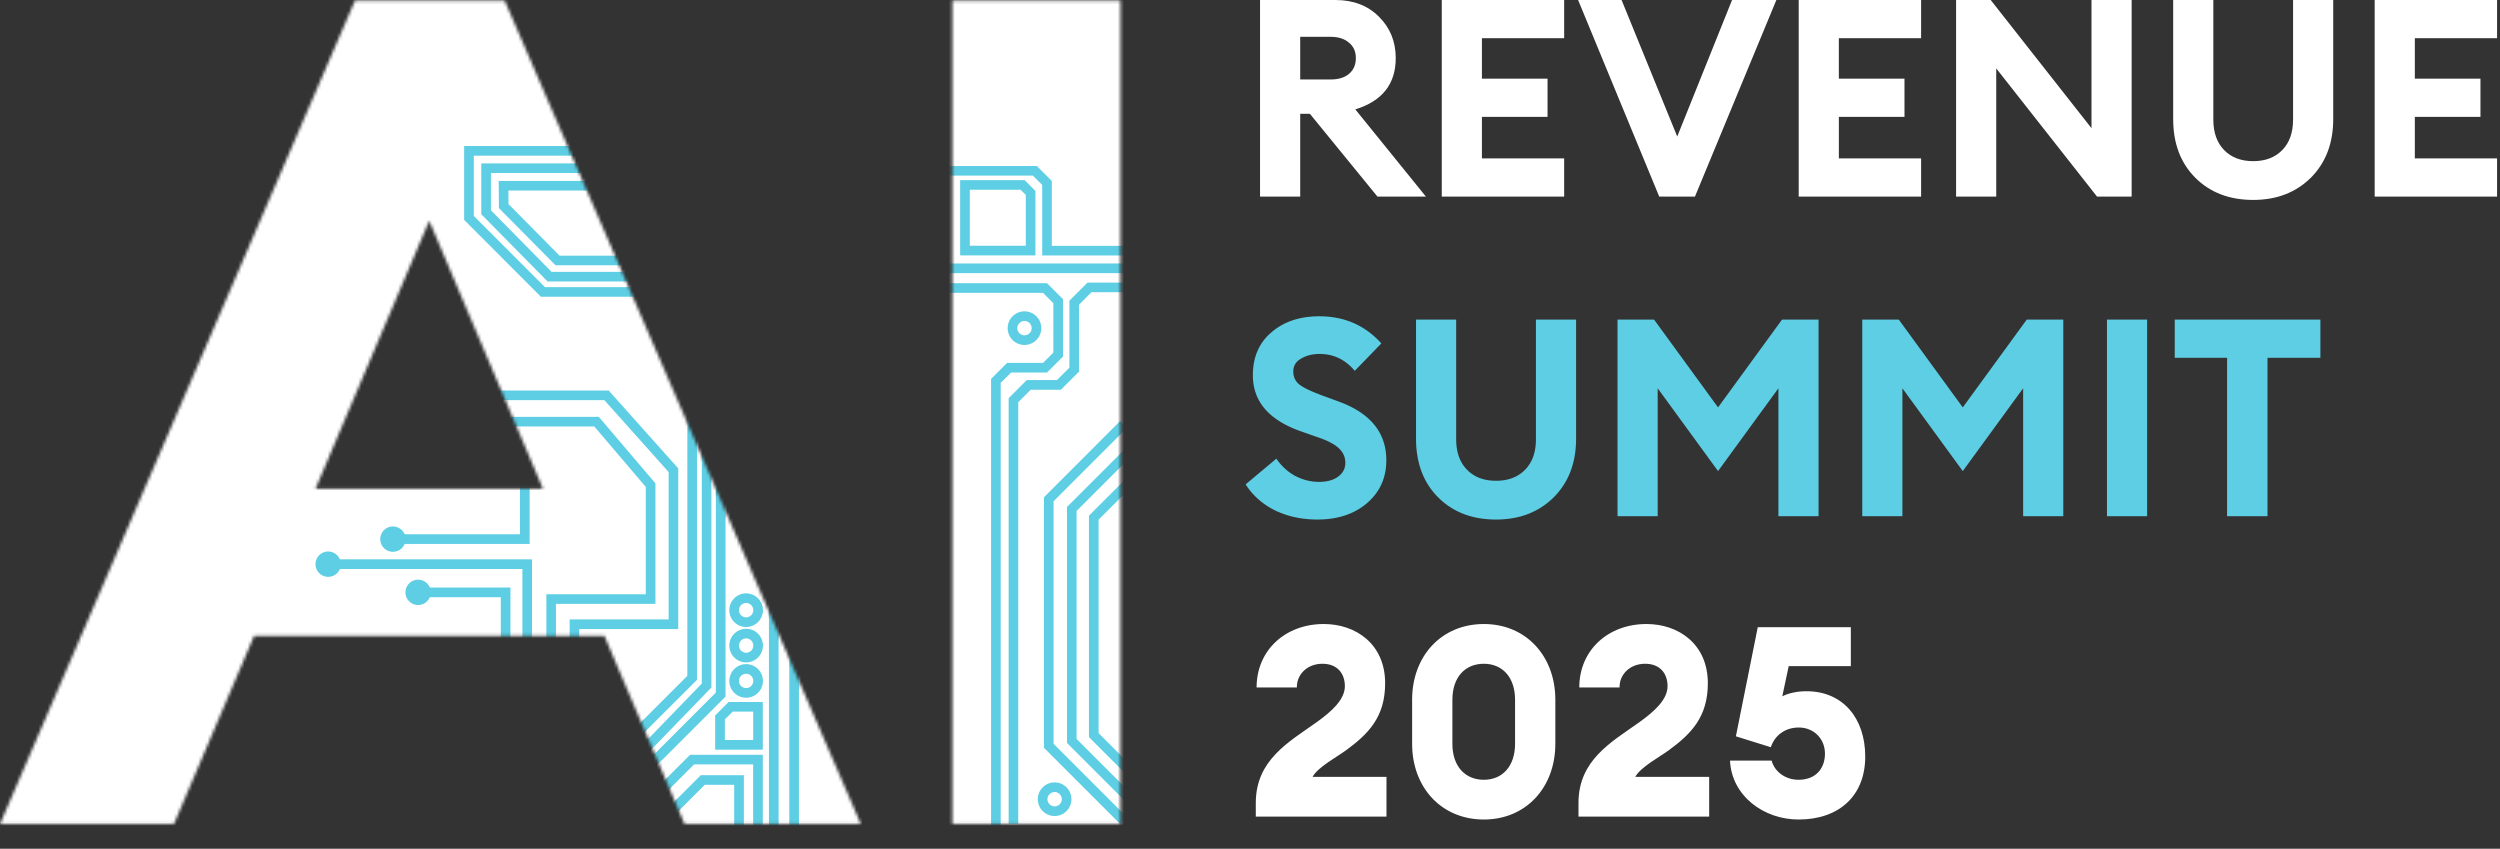
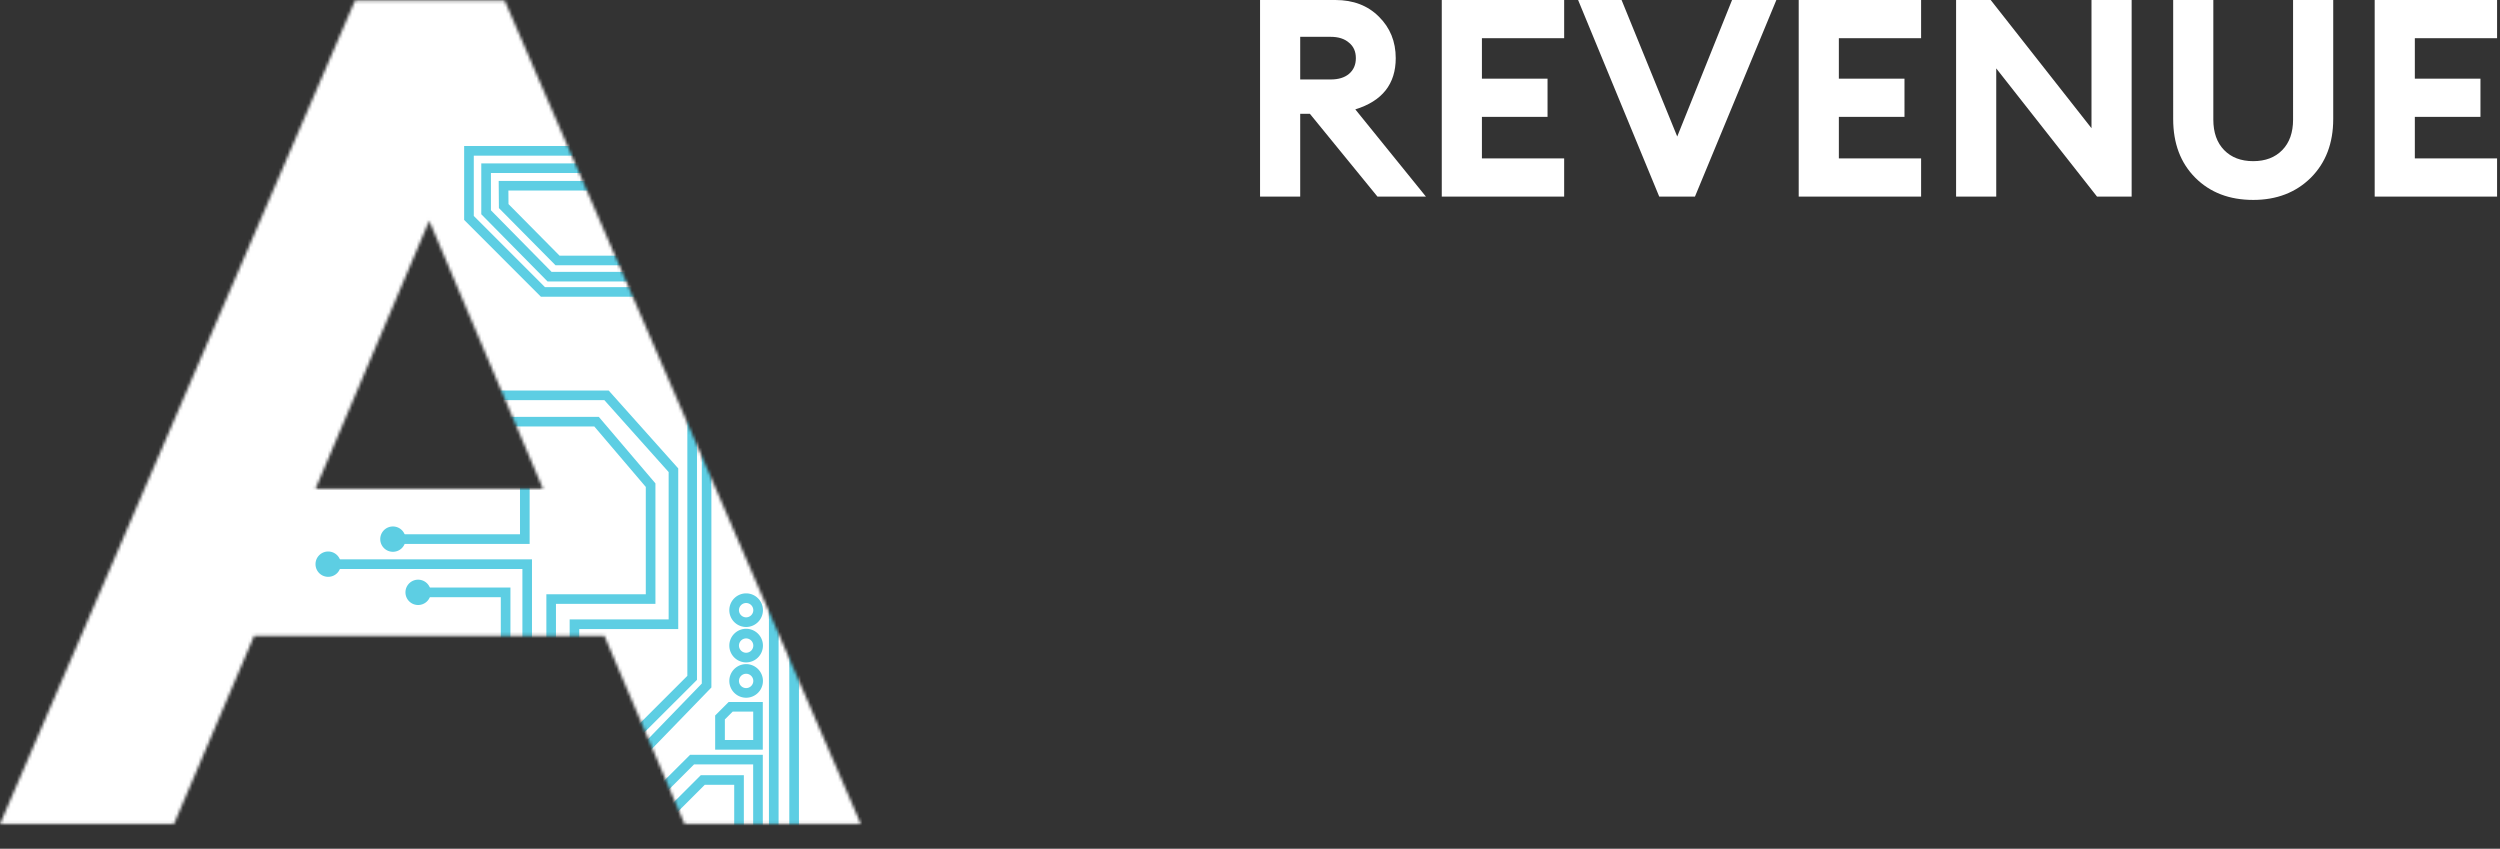
<svg xmlns="http://www.w3.org/2000/svg" width="813" height="276" fill="none">
  <rect width="100%" height="100%" fill="#333333" stroke="none" />
  <mask id="a" style="mask-type:luminance" maskUnits="userSpaceOnUse" x="309" y="0" width="56" height="268">
-     <path d="M309.697.169h54.692V267.91h-54.692V.169Z" fill="#fff" />
-   </mask>
+     </mask>
  <g mask="url(#a)">
    <path d="M389.344-7.071h-87.322v329.706h87.322V-7.071Z" fill="#fff" />
    <path d="m364.316 267.992-24.814-24.807v-81.481l24.779-24.789 2.225 2.207-23.885 23.879v78.887l23.903 23.896-2.208 2.208Z" fill="#5DCEE3" />
    <path d="m366.947 261.568-19.96-19.954v-76.751l20.661-20.655 2.208 2.208-19.75 19.744v74.157l19.066 19.043-2.225 2.208Z" fill="#5DCEE3" />
-     <path d="m366.779 252.361-12.652-12.649v-72.02l12.232-12.211 2.208 2.208-11.303 11.3v69.427l11.723 11.72-2.208 2.225ZM331.135 267.903h-3.119V129.486l5.888-5.886h9.813l4.048-4.047V97.794l5.888-5.886h14.388v3.118H354.95l-4.048 4.065v21.758l-5.888 5.887h-9.813l-4.066 4.046v137.121ZM369.072 85.676h-63.928v3.136h63.928v-3.136ZM368.561 83.075h-29.633V60.143l-3.05-3.048h-33.856v-3.119h35.153l4.872 4.87v21.11h26.514v3.12Z" fill="#5DCEE3" />
-     <path d="M325.418 269.623h-3.119V123.217l5.204-5.203h11.689l3.364-3.363V98.603l-3.364-3.363h-37.747v-3.136h39.044l5.204 5.203v18.64l-5.204 5.203H328.8l-3.382 3.364v145.109ZM336.723 83.046h-24.481V58.572h20.959l3.522 3.522v20.952Zm-21.344-3.136h18.207V63.39l-1.682-1.682h-16.525v18.203Z" fill="#5DCEE3" />
+     <path d="m366.779 252.361-12.652-12.649v-72.02l12.232-12.211 2.208 2.208-11.303 11.3v69.427l11.723 11.72-2.208 2.225ZM331.135 267.903h-3.119V129.486l5.888-5.886h9.813l4.048-4.047V97.794l5.888-5.886h14.388v3.118H354.95l-4.048 4.065v21.758l-5.888 5.887h-9.813l-4.066 4.046v137.121ZM369.072 85.676h-63.928v3.136h63.928v-3.136ZM368.561 83.075h-29.633V60.143l-3.05-3.048h-33.856v-3.119h35.153l4.872 4.87v21.11v3.12Z" fill="#5DCEE3" />
    <path d="M333.162 112.182a5.473 5.473 0 0 1-5.467-5.466 5.474 5.474 0 0 1 5.467-5.466 5.474 5.474 0 0 1 5.468 5.466 5.474 5.474 0 0 1-5.468 5.466Zm0-7.796a2.342 2.342 0 0 0-2.331 2.33 2.34 2.34 0 0 0 2.331 2.33 2.34 2.34 0 0 0 2.331-2.33 2.342 2.342 0 0 0-2.331-2.33ZM342.962 265.368a5.474 5.474 0 0 1-5.468-5.466 5.474 5.474 0 0 1 5.468-5.466 5.473 5.473 0 0 1 5.467 5.466 5.474 5.474 0 0 1-5.467 5.466Zm0-7.796a2.34 2.34 0 0 0-2.331 2.33 2.34 2.34 0 0 0 2.331 2.33 2.34 2.34 0 0 0 2.331-2.33 2.34 2.34 0 0 0-2.331-2.33Z" fill="#5DCEE3" />
  </g>
  <mask id="b" style="mask-type:luminance" maskUnits="userSpaceOnUse" x="0" y="0" width="280" height="268">
    <path d="M115.454.169h48.664L279.917 267.91h-57.339l-26.023-61.088H82.632L56.608 267.91H.023L115.454.169Zm61.106 158.756-36.975-87.104-36.959 87.104h73.934Z" fill="#fff" />
  </mask>
  <g mask="url(#b)">
    <path d="M292.692-13.986H-9.422V288.04h302.114V-13.986Z" fill="#fff" />
    <path d="M253.197 195.843h-3.136v74.298h3.136v-74.298ZM259.816 195.843h-3.136v74.298h3.136v-74.298ZM211.157 244.419l-2.243-2.173 19.312-19.954v-77.363h3.119v78.642l-20.188 20.848Z" fill="#5DCEE3" />
-     <path d="m213.08 249.378-2.226-2.207 21.94-21.934v-78.169h3.137v79.466l-22.851 22.844Z" fill="#5DCEE3" />
    <path d="m206.21 241.511-2.208-2.207 19.522-19.516v-83.005h3.137v84.301l-20.451 20.427ZM248.061 243.785H232.57v-11.107l4.381-4.38h11.11v15.487Zm-12.355-3.136h9.236v-9.233h-6.677l-2.541 2.54v6.675l-.018.018ZM248.063 279.175h-3.137v-30.588h-19.224l-15.14 15.136-2.208-2.224 16.051-16.03h23.658v33.706Z" fill="#5DCEE3" />
    <path d="m242.059 278.529-3.295-3.276v-20.042h-9.568l-14.335 14.33-2.208-2.225 15.246-15.223h14.002v21.863l2.366 2.365-2.208 2.208ZM173.002 216.635h-3.119v-31.604h-63.157v-3.136h66.276v34.74Z" fill="#5DCEE3" />
    <path d="M106.723 187.584a4.113 4.113 0 0 1-4.118-4.117 4.113 4.113 0 0 1 4.118-4.117 4.114 4.114 0 0 1 4.119 4.117 4.114 4.114 0 0 1-4.119 4.117ZM172.239 176.881h-44.458v-3.135h41.321v-17.134h3.137v20.269Z" fill="#5DCEE3" />
    <path d="M127.777 171.209a4.112 4.112 0 0 0-4.118 4.117 4.113 4.113 0 0 0 4.118 4.117 4.113 4.113 0 0 0 4.118-4.117 4.112 4.112 0 0 0-4.118-4.117ZM165.995 208.841h-3.137v-14.628h-26.882v-3.136h30.019v17.764Z" fill="#5DCEE3" />
    <path d="M135.973 188.514a4.113 4.113 0 0 0-4.118 4.117 4.112 4.112 0 0 0 4.118 4.117 4.112 4.112 0 0 0 4.118-4.117 4.113 4.113 0 0 0-4.118-4.117ZM242.641 226.904a5.474 5.474 0 0 1-5.467-5.466 5.474 5.474 0 0 1 5.467-5.466 5.474 5.474 0 0 1 5.468 5.466 5.474 5.474 0 0 1-5.468 5.466Zm0-7.796a2.34 2.34 0 0 0-2.33 2.33 2.34 2.34 0 0 0 2.33 2.33 2.34 2.34 0 0 0 2.331-2.33 2.34 2.34 0 0 0-2.331-2.33ZM242.641 215.411a5.473 5.473 0 0 1-5.467-5.466 5.474 5.474 0 0 1 5.467-5.466 5.474 5.474 0 0 1 5.468 5.466 5.474 5.474 0 0 1-5.468 5.466Zm0-7.796a2.34 2.34 0 0 0-2.33 2.33 2.34 2.34 0 0 0 2.33 2.33 2.34 2.34 0 0 0 2.331-2.33 2.34 2.34 0 0 0-2.331-2.33ZM242.641 203.896a5.474 5.474 0 0 1-5.467-5.466 5.474 5.474 0 0 1 5.467-5.466 5.474 5.474 0 0 1 5.468 5.466 5.474 5.474 0 0 1-5.468 5.466Zm0-7.796a2.34 2.34 0 0 0-2.33 2.33 2.34 2.34 0 0 0 2.33 2.33 2.34 2.34 0 0 0 2.331-2.33 2.34 2.34 0 0 0-2.331-2.33ZM188.371 217.792h-3.119V201.43h32.191v-47.914l-20.906-23.388H158.58v-3.136h39.359l22.624 25.332v52.242h-32.192v13.226Z" fill="#5DCEE3" />
    <path d="M180.798 211.171h-3.12v-17.922h32.332v-34.898l-16.735-19.656h-27.653v-3.136h29.107l18.418 21.636v39.172h-32.349v14.804ZM207.701 96.504h-31.789l-24.971-24.982V47.486h51.292v3.136h-48.156v19.604l23.132 23.142h30.492v3.136Z" fill="#5DCEE3" />
    <path d="M205.877 91.533h-27.811L156.512 69.67V53.132h38.938v3.136h-35.801V68.39l19.732 20.024h26.496v3.118Z" fill="#5DCEE3" />
    <path d="M203.215 86.271h-22.553l-18.418-18.605-.07-8.83h31.07v3.119h-27.916l.035 4.415 16.613 16.783h21.239v3.118Z" fill="#5DCEE3" />
  </g>
  <path d="M772.247 63.934V0h39.801v12.427h-26.744v13.147h21.341V38h-21.341v13.507h26.744v12.427h-39.801ZM732.74 65.015c-7.744 0-14.017-2.402-18.82-7.204-4.802-4.803-7.203-11.166-7.203-19.09V0h13.057v38.9c0 4.203 1.17 7.505 3.511 9.906 2.342 2.401 5.493 3.602 9.455 3.602 3.962 0 7.114-1.2 9.455-3.602 2.342-2.401 3.512-5.703 3.512-9.905V0h13.057v38.72c0 7.865-2.431 14.228-7.294 19.09-4.862 4.803-11.106 7.205-18.73 7.205ZM693.21 63.934h-11.256l-32.777-41.692v41.692H636.12V0h11.256l32.777 41.692V0h13.057v63.934ZM584.94 63.934V0h39.802v12.427h-26.745v13.147h21.342V38h-21.342v13.507h26.745v12.427H584.94ZM539.583 63.934 513.199 0h14.137l18.1 44.394L563.265 0h14.408l-26.474 63.934h-11.616ZM468.863 63.934V0h39.801v12.427H481.92v13.147h21.341V38H481.92v13.507h26.744v12.427h-39.801ZM409.769 63.934V0h24.493c5.823 0 10.536 1.801 14.138 5.403 3.662 3.602 5.493 8.104 5.493 13.507 0 8.404-4.383 13.957-13.147 16.659l22.962 28.365h-15.759L425.978 37.01h-3.152v26.924h-13.057Zm13.057-38.09h9.905c2.522 0 4.503-.6 5.943-1.801 1.501-1.26 2.252-2.972 2.252-5.133s-.751-3.842-2.252-5.043c-1.44-1.26-3.421-1.89-5.943-1.89h-9.905v13.867Z" fill="#fff" />
-   <path d="M724.246 167.873v-51.508h-17.019v-12.426h47.365v12.426h-17.199v51.508h-13.147ZM685.189 167.873v-63.934h13.057v63.934h-13.057ZM605.605 103.939h11.887l20.801 28.545 20.801-28.545h11.886v63.934h-13.057v-41.602l-19.63 26.924-19.631-26.924v41.602h-13.057v-63.934ZM526.022 103.939h11.887l20.801 28.545 20.801-28.545h11.886v63.934H578.34v-41.602l-19.63 26.924-19.631-26.924v41.602h-13.057v-63.934ZM486.516 168.953c-7.744 0-14.018-2.401-18.82-7.204-4.803-4.802-7.204-11.165-7.204-19.09v-38.72h13.057v38.9c0 4.203 1.171 7.504 3.512 9.906 2.341 2.401 5.493 3.602 9.455 3.602 3.962 0 7.114-1.201 9.455-3.602 2.341-2.402 3.512-5.703 3.512-9.906v-38.9h13.057v38.72c0 7.865-2.432 14.228-7.294 19.09-4.863 4.803-11.106 7.204-18.73 7.204ZM428.409 168.953c-5.043 0-9.635-.99-13.777-2.971-4.083-2.041-7.264-4.863-9.546-8.465l9.996-8.374a17.363 17.363 0 0 0 6.033 5.583c2.521 1.32 5.133 1.981 7.834 1.981 2.581 0 4.653-.571 6.213-1.711 1.561-1.141 2.342-2.642 2.342-4.502 0-1.801-.691-3.362-2.071-4.683-1.381-1.321-3.662-2.521-6.844-3.602l-5.403-1.891c-10.506-3.662-15.758-9.755-15.758-18.28 0-5.883 2.011-10.535 6.033-13.957 4.022-3.482 9.215-5.223 15.578-5.223 8.165 0 14.888 2.942 20.171 8.825l-8.645 8.915c-3.061-3.662-6.873-5.493-11.436-5.493-2.341 0-4.352.51-6.033 1.53-1.681.961-2.521 2.342-2.521 4.143 0 1.861.72 3.331 2.161 4.412 1.501 1.081 4.082 2.281 7.744 3.602l5.133 1.891c10.145 3.782 15.218 10.115 15.218 19 0 5.703-2.101 10.356-6.304 13.957-4.142 3.542-9.515 5.313-16.118 5.313Z" fill="#5DCEE3" />
-   <path d="M450.881 252.63v12.923h-42.498v-4.424c0-13.963 10.668-19.774 19.688-26.192 4.857-3.47 9.28-7.373 9.28-11.796 0-3.99-2.342-7.285-7.286-7.285-5.117 0-8.413 3.642-8.326 7.719h-13.096c0-12.143 9.367-20.642 21.856-20.642 10.408 0 19.948 6.504 19.948 19.254 0 11.015-5.464 16.479-12.662 21.77-2.949 2.168-9.281 5.55-10.929 8.673h24.025Zm31.67 13.877c-13.79 0-23.331-10.408-23.331-24.632v-14.311c0-14.224 9.541-24.631 23.331-24.631 13.703 0 23.244 10.407 23.244 24.631v14.311c0 14.224-9.541 24.632-23.244 24.632Zm0-12.923c5.984 0 10.147-4.337 10.147-11.709v-14.311c0-7.372-4.163-11.708-10.147-11.708-6.071 0-10.234 4.336-10.234 11.708v14.311c0 7.372 4.163 11.709 10.234 11.709Zm73.272-.954v12.923h-42.499v-4.424c0-13.963 10.668-19.774 19.688-26.192 4.857-3.47 9.281-7.373 9.281-11.796 0-3.99-2.342-7.285-7.286-7.285-5.117 0-8.413 3.642-8.326 7.719h-13.097c0-12.143 9.367-20.642 21.857-20.642 10.408 0 19.948 6.504 19.948 19.254 0 11.015-5.464 16.479-12.663 21.77-2.949 2.168-9.28 5.55-10.928 8.673h24.025Zm29.068 13.877c-11.362 0-21.77-7.719-22.29-19.168h13.53c.954 3.643 4.51 6.245 8.76 6.245 5.637 0 8.586-3.73 8.586-8.5 0-4.857-3.643-8.5-8.5-8.5-4.596 0-7.892 2.689-9.106 6.419l-11.362-3.556 7.112-35.474h30.269v12.663h-20.208l-2.082 9.801c2.082-1.041 4.77-1.648 7.893-1.648 11.795 0 19.081 8.76 19.081 21.249 0 12.75-8.5 20.469-21.683 20.469Z" fill="#fff" />
</svg>